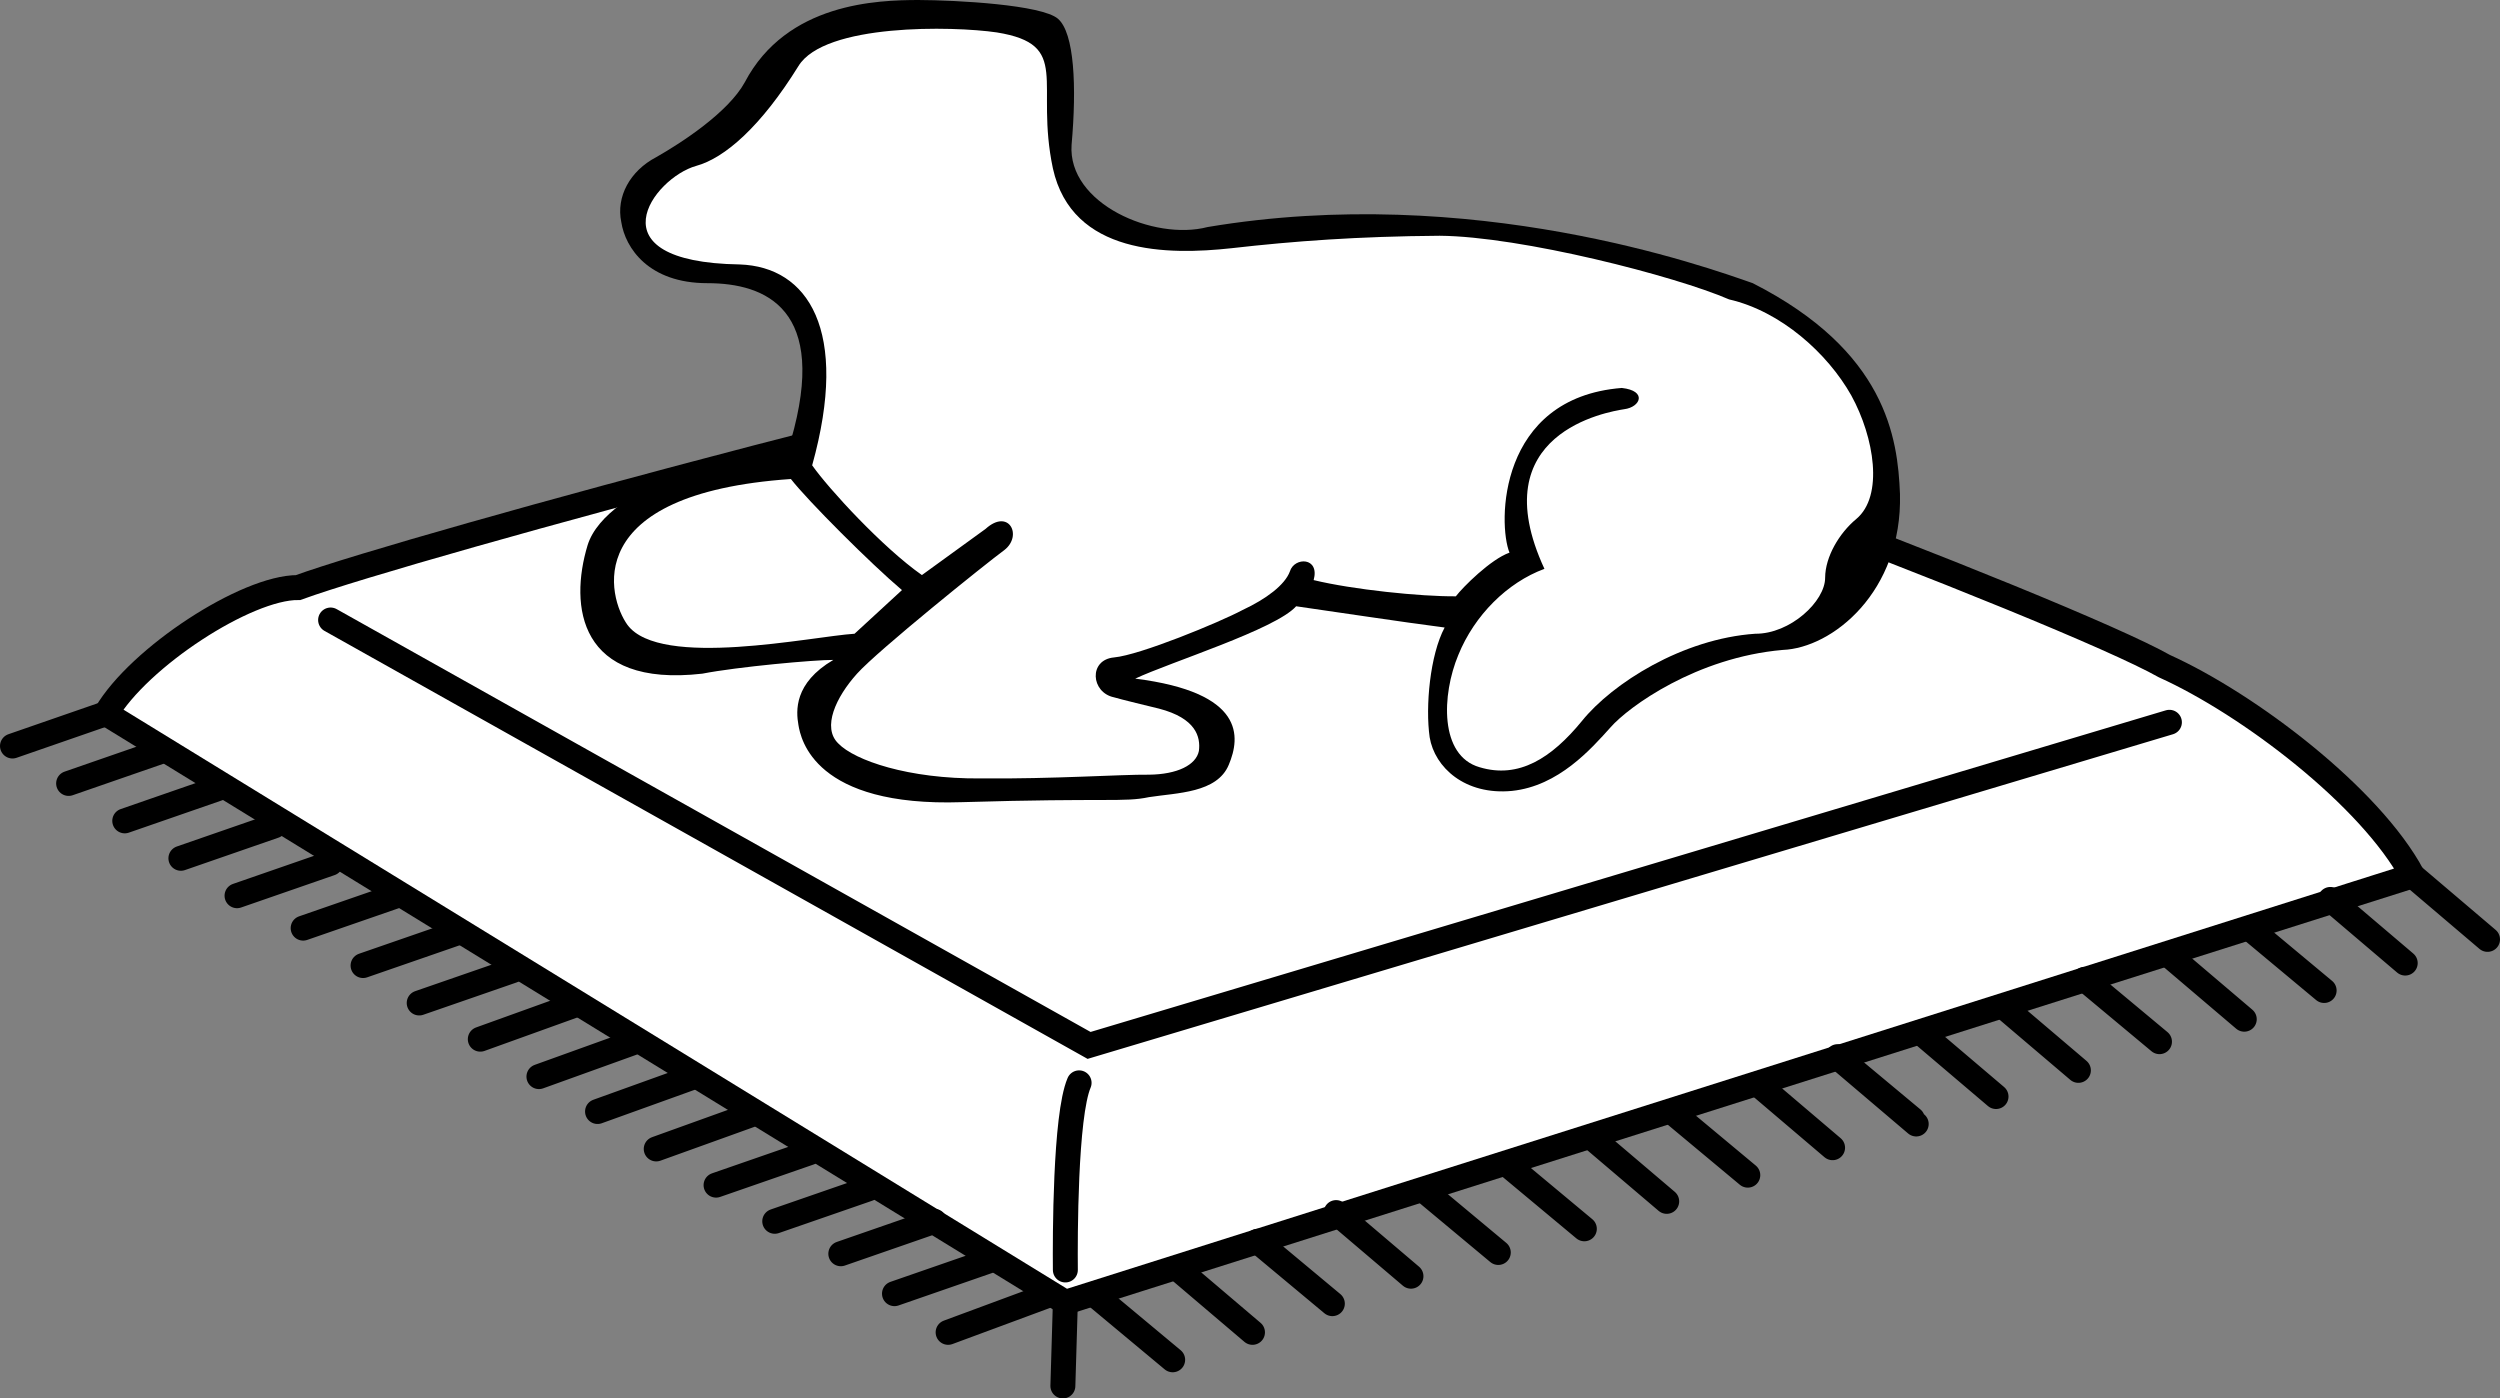
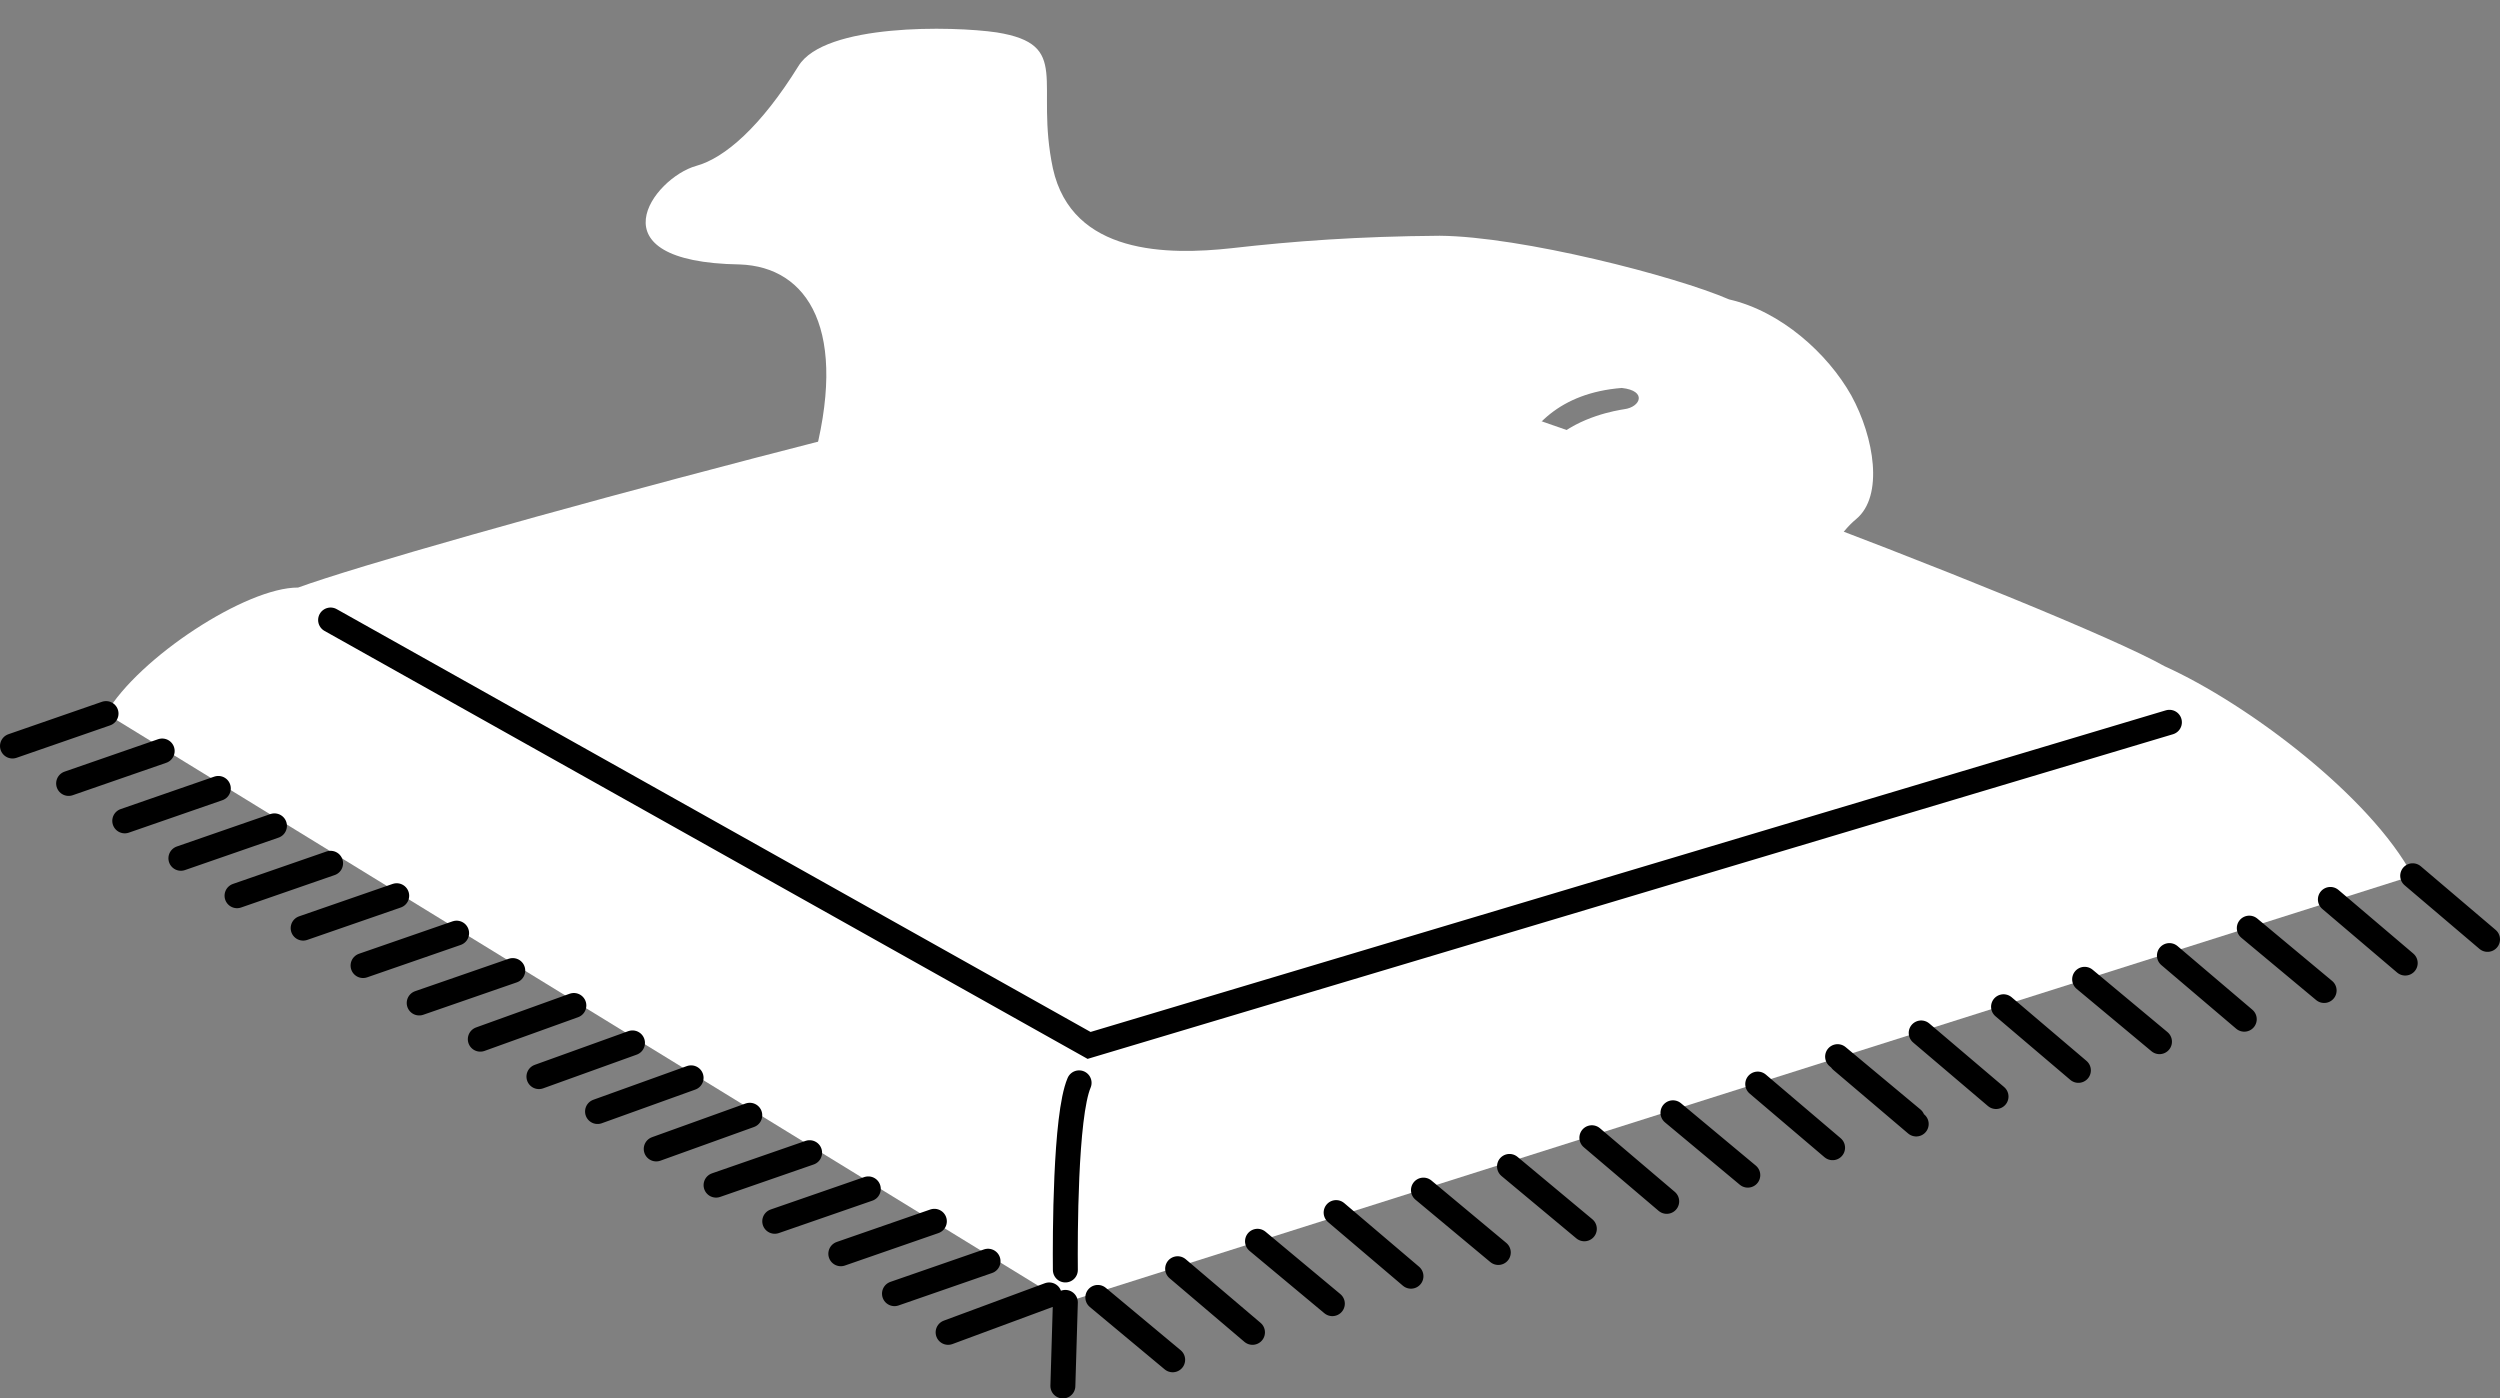
<svg xmlns="http://www.w3.org/2000/svg" width="200.398" height="112.098">
  <rect width="100%" height="100%" fill="#808080" stroke="none" />
  <path fill="#fff" d="M8.5 57.2c2.625-4.5 11.25-10.126 15.398-10.102 9.352-3.399 62.227-17.649 78-19.899 14.602 3 63.727 21.75 71.602 26.2 6.75 3.05 16.5 10.456 19.898 16.8l-108 34.2L8.5 57.198" />
-   <path fill="none" stroke="#000" stroke-linecap="round" stroke-width="2" d="M8.5 57.2c2.625-4.5 11.25-10.126 15.398-10.102 9.352-3.399 62.227-17.649 78-19.899 14.602 3 63.727 21.75 71.602 26.2 6.75 3.05 16.5 10.456 19.898 16.8l-108 34.2zm0 0" />
  <path fill="#fff" stroke="#000" stroke-linecap="round" stroke-width="2" d="m26.5 49.7 60.8 34.1 86.598-25.902M86.5 86.8c-1.125 2.65-1.125 12.4-1.102 15M8.5 57.2 1 59.8m12 .4-7.5 2.6m12 .4L10 65.8m12 .4-7.5 2.6m12 .4L19 71.8m12.8 0-7.5 2.598m12.302.402-7.5 2.598m12 .402-7.5 2.598m12.398.2L38.5 83.3m12.2.298L43.2 86.3m12.198.098-7.5 2.7m12.204.3-7.5 2.7m12.296.3L57.398 95m12.204.3-7.5 2.598m12.796 0-7.5 2.602m11.802.598-7.5 2.601m12.402.101-8.102 3m9.398-2.402-.199 6.7M88 104l6 5m.398-7.3 6 5.1m.402-7.3 6 5m.302-7.3 6 5.1m1-6.902 6 5M121 93.5l6 5m.602-7.3 6 5.1m.5-7.1 6 5m.796-7.302 6 5.102m.704-7 6 5.098M147.3 84.7l6 5m.7-6.9 6 5.098m.602-7.198 6 5.1m.5-7.3 6 5m.796-6.902 6 5.101m.402-7.301 6 5m.5-7.3 6 5.101m.598-6.999 6 5.1" />
-   <path d="M59.7 6.598c-1.325 2.414-5.075 4.851-7.098 6-2.102 1.101-3.227 3.164-2.801 5.203.324 2.086 2.199 4.898 6.898 4.898 4.676 0 9.738 2.063 6.7 12.602-3.524.523-14.774 3.523-16.297 8.398C45.625 48.574 46.375 55.137 56.3 54c2.824-.55 9.011-1.113 10.5-1.102-3.176 1.864-2.989 4.114-2.801 5.2.187 1.164 1.312 6.601 13.102 6.203 11.835-.352 12.96.023 15-.403 2.246-.351 5.46-.324 6.398-2.597.937-2.227 1.312-5.79-7.5-6.903 2.812-1.324 11.25-3.949 12.898-5.8 2.477.351 8.664 1.289 11.903 1.703-1.176 2.21-1.551 6.336-1.2 8.797.399 2.414 2.836 4.664 6.598 4.3 3.738-.386 6.363-3.386 7.903-5.097 1.46-1.664 6.898-5.602 13.796-6.203 3.977-.149 9.602-4.649 9.403-12.5-.176-4.524-1.114-11.461-11.801-16.899-3.75-1.312-22.5-8.062-43.7-4.5-4.3 1.125-11.238-1.875-10.902-6.601.415-4.649.227-8.961-1.097-10.098C83.5.387 76.75.012 73.6 0c-3.224.012-10.536.2-13.9 6.598" />
  <path fill="#fff" d="M63.398 38.398c1.352 1.739 6.414 6.801 8.903 8.903L68.5 50.8c-3.375.21-15.563 2.836-18.2-.703-1.562-2.16-3.925-10.524 13.098-11.7" />
  <path fill="#fff" d="m73.898 46.098 5.102-3.7c1.875-1.699 3 .551 1.5 1.7C79 45.199 70.375 52.137 68.7 54c-1.7 1.887-2.825 4.324-1.5 5.598 1.3 1.351 5.612 2.851 11.402 2.8 5.835.051 11.273-.324 13.5-.3 2.273-.024 3.773-.774 4-1.899.148-1.125-.227-2.625-3.204-3.398-3.023-.727-3.597-.903-3.597-.903-1.864-.386-2.051-3.011 0-3.199 2.074-.187 8.449-2.812 10.3-3.8 1.899-.887 3.399-2.012 3.797-3.098.352-1.164 2.414-1.164 1.903.699 3.136.762 8.574 1.324 11.398 1.3.551-.726 2.801-2.976 4.301-3.5-.938-2.288-.938-12.413 9-13.202 2.063.226 1.5 1.539.2 1.703-1.325.21-11.45 1.898-6.4 12.797-2.987 1.101-5.612 3.726-6.902 6.902-1.335 3.2-1.523 8.074 1.704 9 3.148.95 5.773-.738 8.199-3.7 2.449-3.038 8.074-6.6 13.898-7 2.801.024 5.613-2.6 5.602-4.5.011-1.663 1.12-3.558 2.5-4.702 2.199-1.836 1.449-6.524-.403-9.899-1.898-3.375-5.648-6.75-9.796-7.699-4.29-1.863-16.664-5.05-23.204-5.102-6.585.051-11.648.426-16.699 1-5.074.551-12.761.551-14.3-6.398-1.461-6.926 1.539-9.926-4.5-10.902C76.374 2.082 66.088 1.868 64 5.3c-3 4.836-5.895 7.37-8.2 8-3.425.96-8.487 7.71 3.5 7.898 5.45.188 8.825 5.25 5.802 16.102 1.336 1.898 5.648 6.586 8.796 8.797" />
</svg>